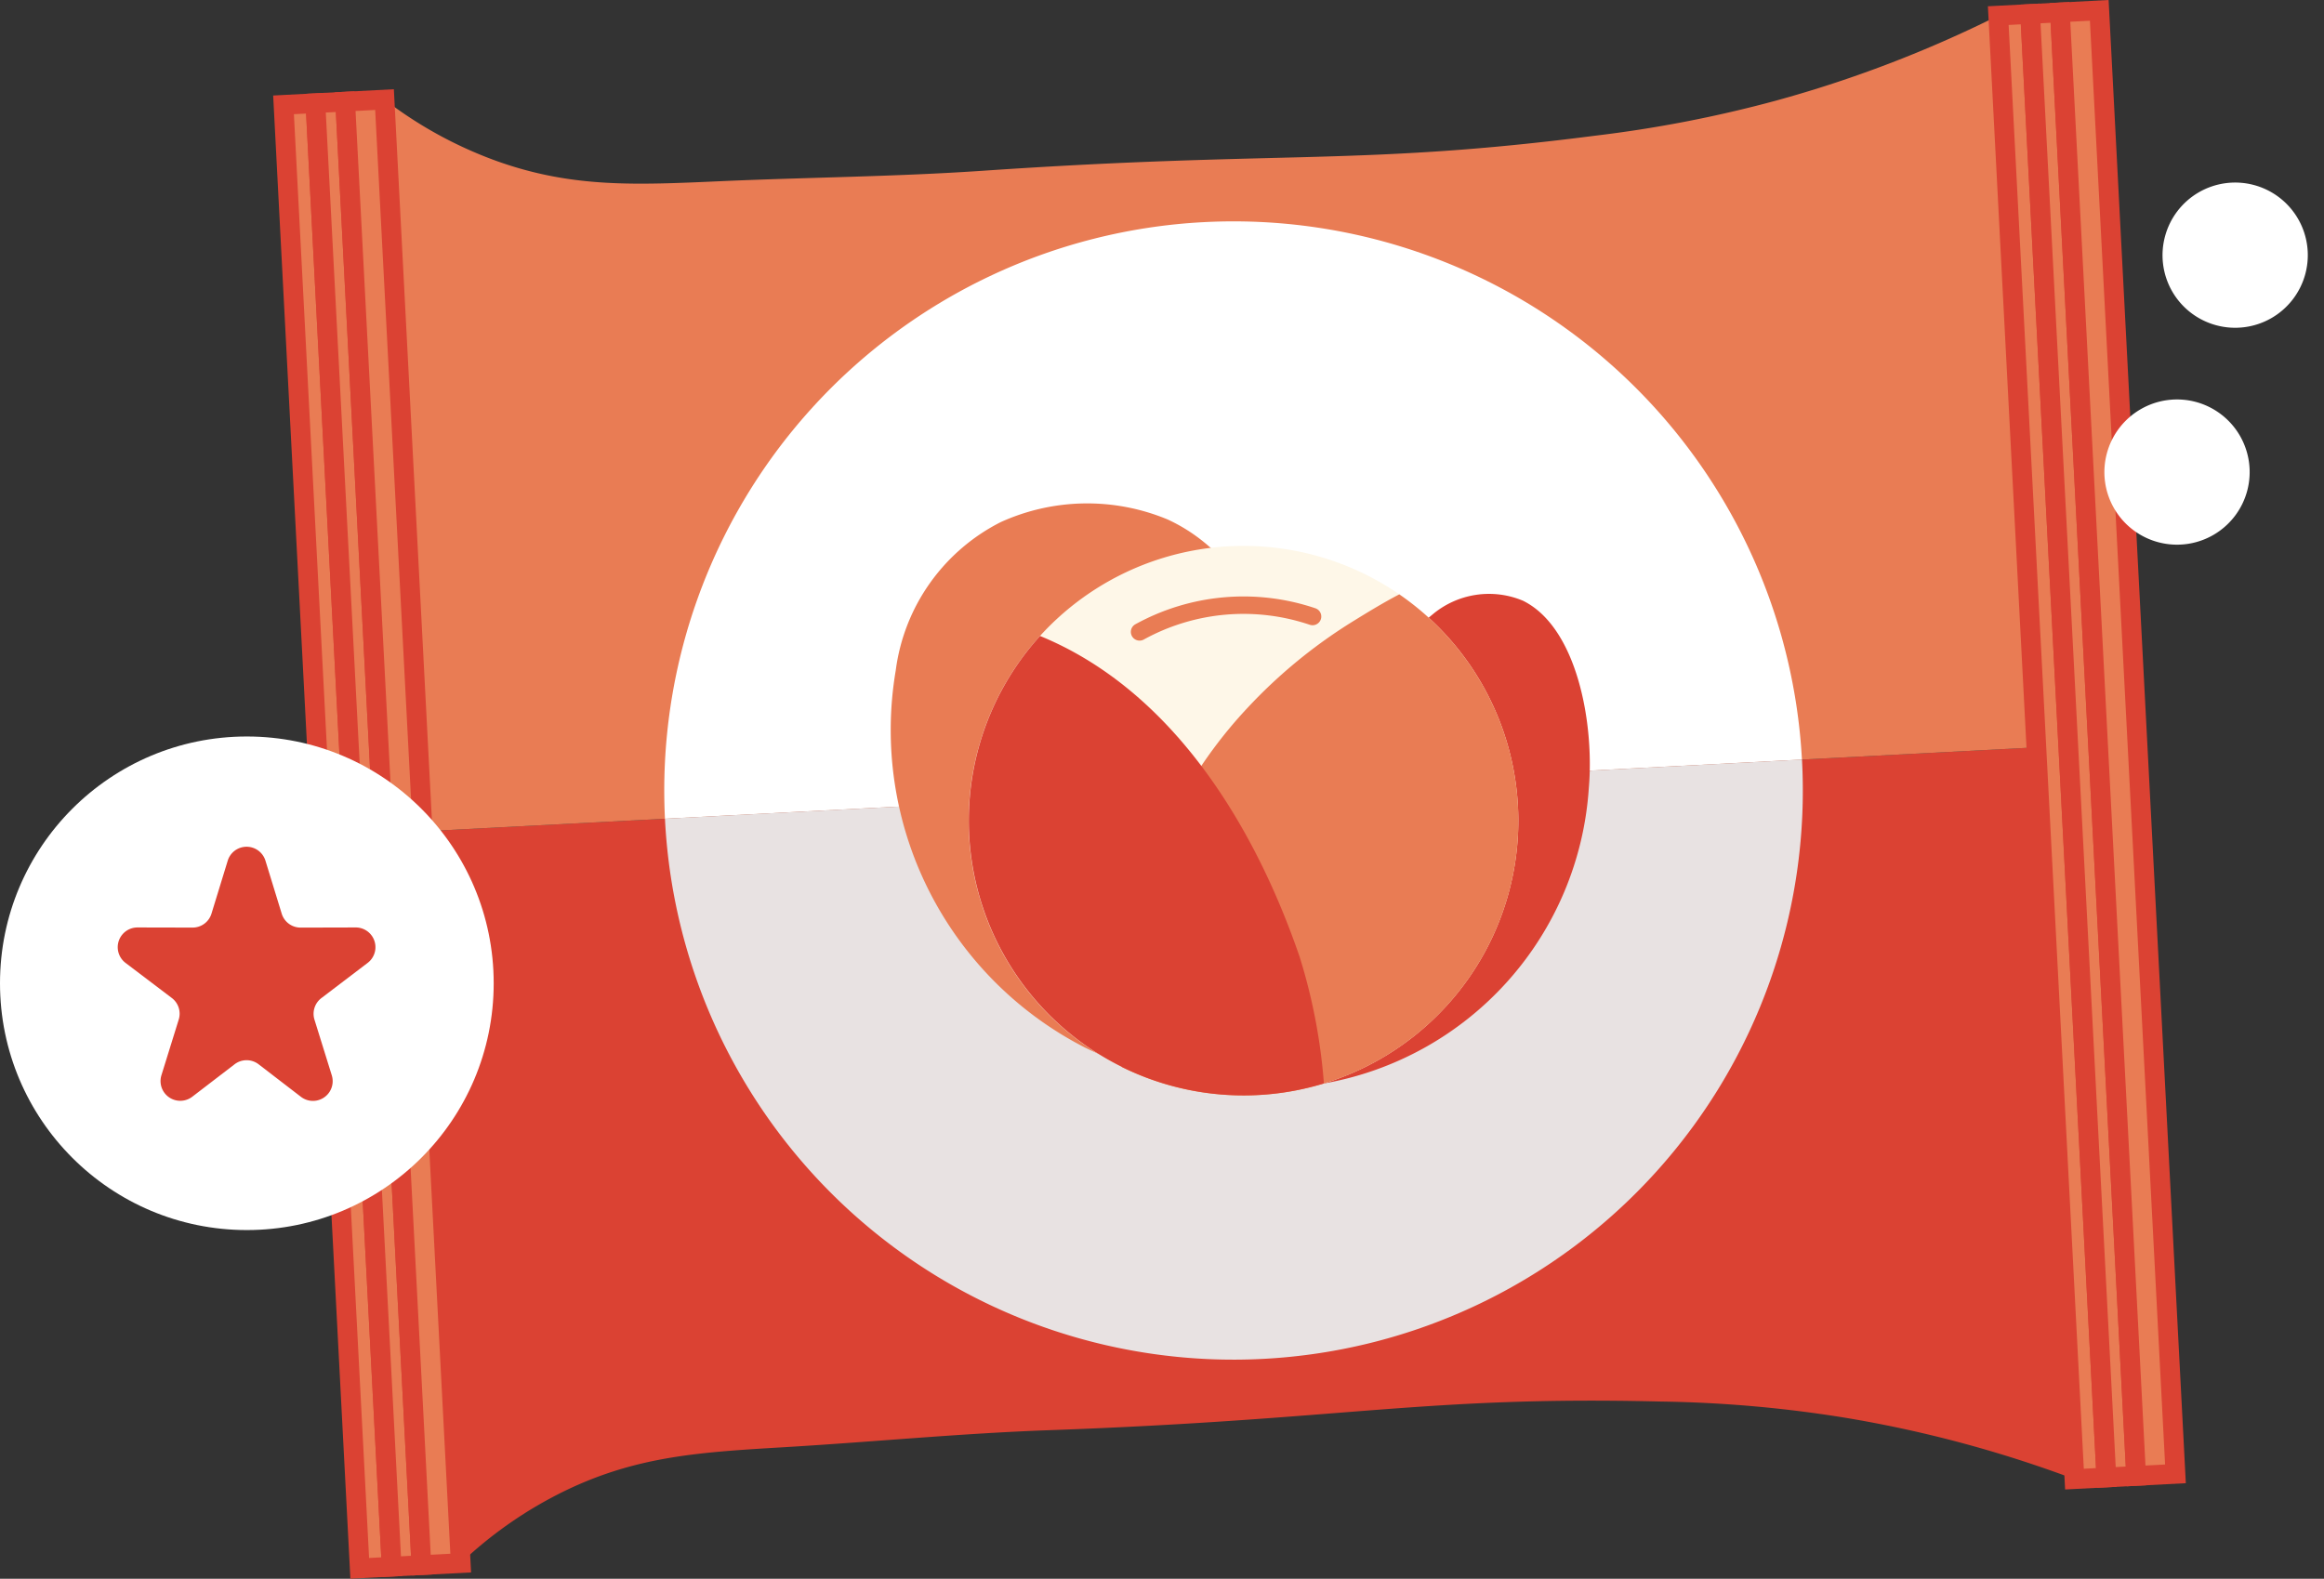
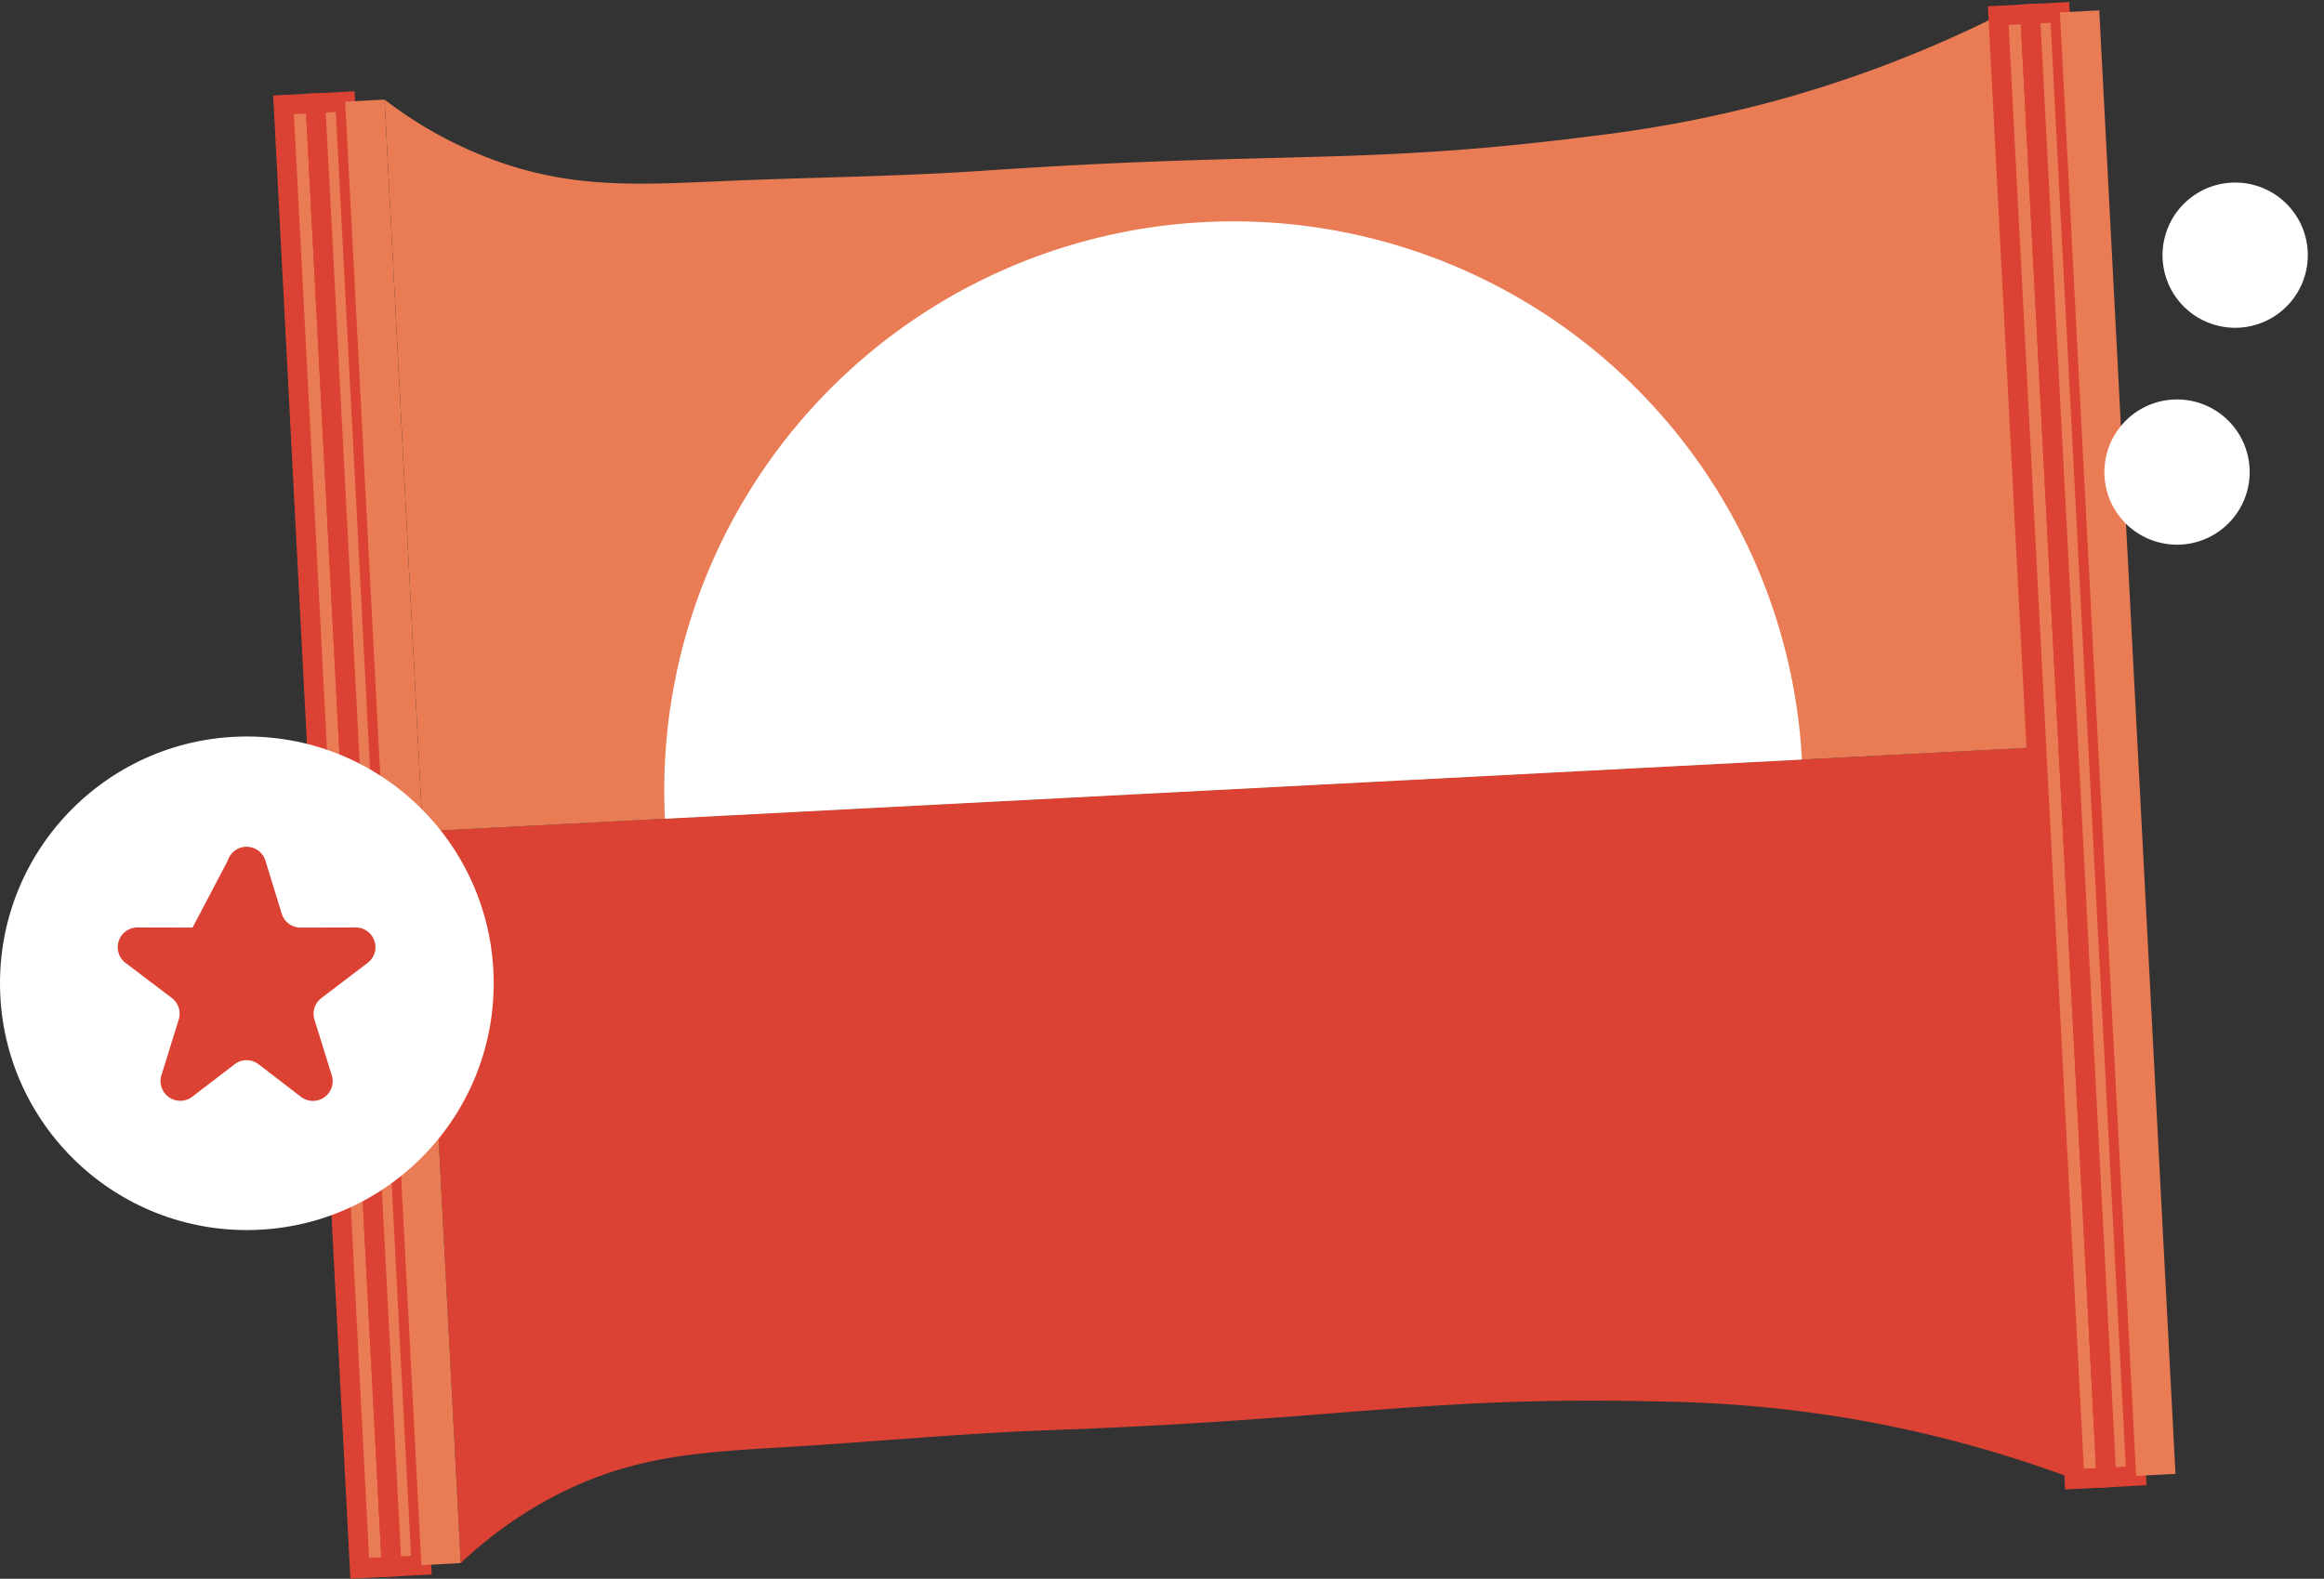
<svg xmlns="http://www.w3.org/2000/svg" width="117.807" height="80.05" viewBox="0 0 117.807 80.05">
  <rect x="0" y="0" width="117.807" height="80.05" fill="#333333" stroke="none" />
  <defs>
    <clipPath id="a">
-       <rect width="35.431" height="30.02" fill="none" />
-     </clipPath>
+       </clipPath>
  </defs>
  <g transform="translate(-658 -3013.96)">
    <g transform="translate(658 3016)">
      <g transform="translate(-3)">
        <g transform="matrix(0.052, 0.999, -0.999, 0.052, 109.662, -1.789)">
          <path d="M108.653,10.3a61.8,61.8,0,0,0-3.722,11.49,63.884,63.884,0,0,0-1.294,9.225c-.913,11.943.085,15.9-.162,31.071-.072,4.423.128,8.846.162,13.27.033,4.337.038,7.556,1.618,11.328a21.018,21.018,0,0,0,3.4,5.5H71.513V10.3Z" transform="translate(-34.112 -4.912)" fill="#db4233" />
          <path d="M.5,10.3a61.794,61.794,0,0,1,3.722,11.49,63.883,63.883,0,0,1,1.294,9.225c.913,11.943-.085,15.9.162,31.071.072,4.423-.128,8.846-.162,13.27C5.483,79.69,5.478,82.909,3.9,86.681a21.032,21.032,0,0,1-3.4,5.5H37.64V10.3Z" transform="translate(-0.239 -4.912)" fill="#e97c54" />
          <path d="M16.486,61.889A28.847,28.847,0,0,0,45.265,90.735V33.042A28.847,28.847,0,0,0,16.486,61.889" transform="translate(-7.864 -15.761)" fill="#fff" />
-           <path d="M71.582,33.04h-.069V90.734h.069a28.847,28.847,0,1,0,0-57.695" transform="translate(-34.112 -15.76)" fill="#e8e2e2" />
          <rect width="74.279" height="1.618" transform="translate(0.261 90.777)" fill="#e97c54" />
          <rect width="74.279" height="1.618" transform="translate(0.261 90.777)" fill="none" stroke="#db4233" stroke-miterlimit="10" stroke-width="1" />
          <rect width="74.279" height="1.51" transform="translate(0.261 89.267)" fill="#b6b72c" />
          <rect width="74.279" height="1.51" transform="translate(0.261 89.267)" fill="#e97c54" stroke="#db4233" stroke-miterlimit="10" stroke-width="1" />
          <rect width="74.279" height="1.996" transform="translate(0.261 87.271)" fill="#e97c54" />
-           <rect width="74.279" height="1.996" transform="translate(0.261 87.271)" fill="none" stroke="#db4233" stroke-miterlimit="10" stroke-width="1" />
          <rect width="74.279" height="1.618" transform="translate(0.261 3.768)" fill="#e97c54" />
          <rect width="74.279" height="1.618" transform="translate(0.261 3.768)" fill="none" stroke="#db4233" stroke-miterlimit="10" stroke-width="1" />
          <rect width="74.279" height="1.51" transform="translate(0.261 2.257)" fill="#e97c54" />
          <rect width="74.279" height="1.51" transform="translate(0.261 2.257)" fill="none" stroke="#db4233" stroke-miterlimit="10" stroke-width="1" />
          <rect width="74.279" height="1.996" transform="translate(0.261 0.261)" fill="#e97c54" />
-           <rect width="74.279" height="1.996" transform="translate(0.261 0.261)" fill="none" stroke="#db4233" stroke-miterlimit="10" stroke-width="1" />
        </g>
        <g transform="translate(48.159 23.483)">
          <g transform="translate(0 0)" clip-path="url(#a)">
            <path d="M154.463,33.031a4.447,4.447,0,0,0-4.572.72,7.183,7.183,0,0,0-2.45,3.857,1.048,1.048,0,0,0,.394,1.214,3.718,3.718,0,0,0,0,1.2,3.055,3.055,0,0,0,.121.47,16.719,16.719,0,0,0-.094,3.354,16.641,16.641,0,0,0-.294,3.054,2,2,0,0,0,.458,1.388,2.54,2.54,0,0,0,.694,2.054,47.822,47.822,0,0,1-5.762,4.863c-1.409,1.079-.192,2.587,1.441,2.314a16.293,16.293,0,0,0,13.429-14.99c.28-3.2-.569-8.151-3.365-9.5" transform="translate(-122.447 -28.106)" fill="#db4233" />
            <path d="M23.658,21.13A47.551,47.551,0,0,0,20.194,8.605C18.95,5.481,17.219,2.279,14.025.814A10.607,10.607,0,0,0,5.576.947,9.85,9.85,0,0,0,.247,8.472,18.086,18.086,0,0,0,9.811,27.578,24.479,24.479,0,0,0,14.474,29.3a10.321,10.321,0,0,0,5.861.109c3.35-1.233,3.627-5.28,3.324-8.282" transform="translate(0 0)" fill="#e97c54" />
            <path d="M56.082,29.362A13.932,13.932,0,1,1,42.151,15.43,13.932,13.932,0,0,1,56.082,29.362" transform="translate(-24.275 -13.274)" fill="#fef7e8" />
            <path d="M97.839,33.009c-.819.427-1.606.91-2.356,1.373a26.037,26.037,0,0,0-5.337,4.381,23.256,23.256,0,0,0-5.374,9.449,41.735,41.735,0,0,0-1,8.764A13.931,13.931,0,0,0,97.839,33.009" transform="translate(-72.066 -28.396)" fill="#e97c54" />
            <path d="M45,64.4c-2.28-6.649-6.447-13.52-13.161-16.277A13.935,13.935,0,0,0,46.228,70.812,28.862,28.862,0,0,0,45,64.4" transform="translate(-24.276 -41.4)" fill="#db4233" />
            <path d="M96.062,35.214a.442.442,0,0,0,.284-.837,11.366,11.366,0,0,0-9.144.816.442.442,0,0,0,.428.773,10.481,10.481,0,0,1,8.431-.752" transform="translate(-74.82 -29.056)" fill="#e97c54" />
          </g>
        </g>
      </g>
      <circle cx="12.513" cy="12.513" r="12.513" transform="translate(0 35.303)" fill="#fff" />
      <path d="M0,3.672A3.681,3.681,0,1,1,3.681,7.343,3.676,3.676,0,0,1,0,3.672" transform="matrix(0.966, 0.259, -0.259, 0.966, 110.697, 6.407)" fill="#fff" />
      <path d="M0,3.671A3.681,3.681,0,1,1,3.681,7.343,3.676,3.676,0,0,1,0,3.671" transform="matrix(0.966, 0.259, -0.259, 0.966, 107.75, 17.405)" fill="#fff" />
    </g>
-     <path d="M7.544,3.114a1,1,0,0,1,1.912,0L10.28,5.8a1,1,0,0,0,.958.707L14.024,6.5a1,1,0,0,1,.608,1.8l-2.342,1.782a1,1,0,0,0-.349,1.093l.878,2.823a1,1,0,0,1-1.563,1.09L9.109,13.437a1,1,0,0,0-1.217,0L5.746,15.083a1,1,0,0,1-1.563-1.09L5.06,11.17a1,1,0,0,0-.349-1.093L2.368,8.3a1,1,0,0,1,.608-1.8l2.786.006A1,1,0,0,0,6.72,5.8Z" transform="translate(662 3054.486)" fill="#db4233" />
+     <path d="M7.544,3.114a1,1,0,0,1,1.912,0L10.28,5.8a1,1,0,0,0,.958.707L14.024,6.5a1,1,0,0,1,.608,1.8l-2.342,1.782a1,1,0,0,0-.349,1.093l.878,2.823a1,1,0,0,1-1.563,1.09L9.109,13.437a1,1,0,0,0-1.217,0L5.746,15.083a1,1,0,0,1-1.563-1.09L5.06,11.17a1,1,0,0,0-.349-1.093L2.368,8.3a1,1,0,0,1,.608-1.8l2.786.006Z" transform="translate(662 3054.486)" fill="#db4233" />
  </g>
</svg>